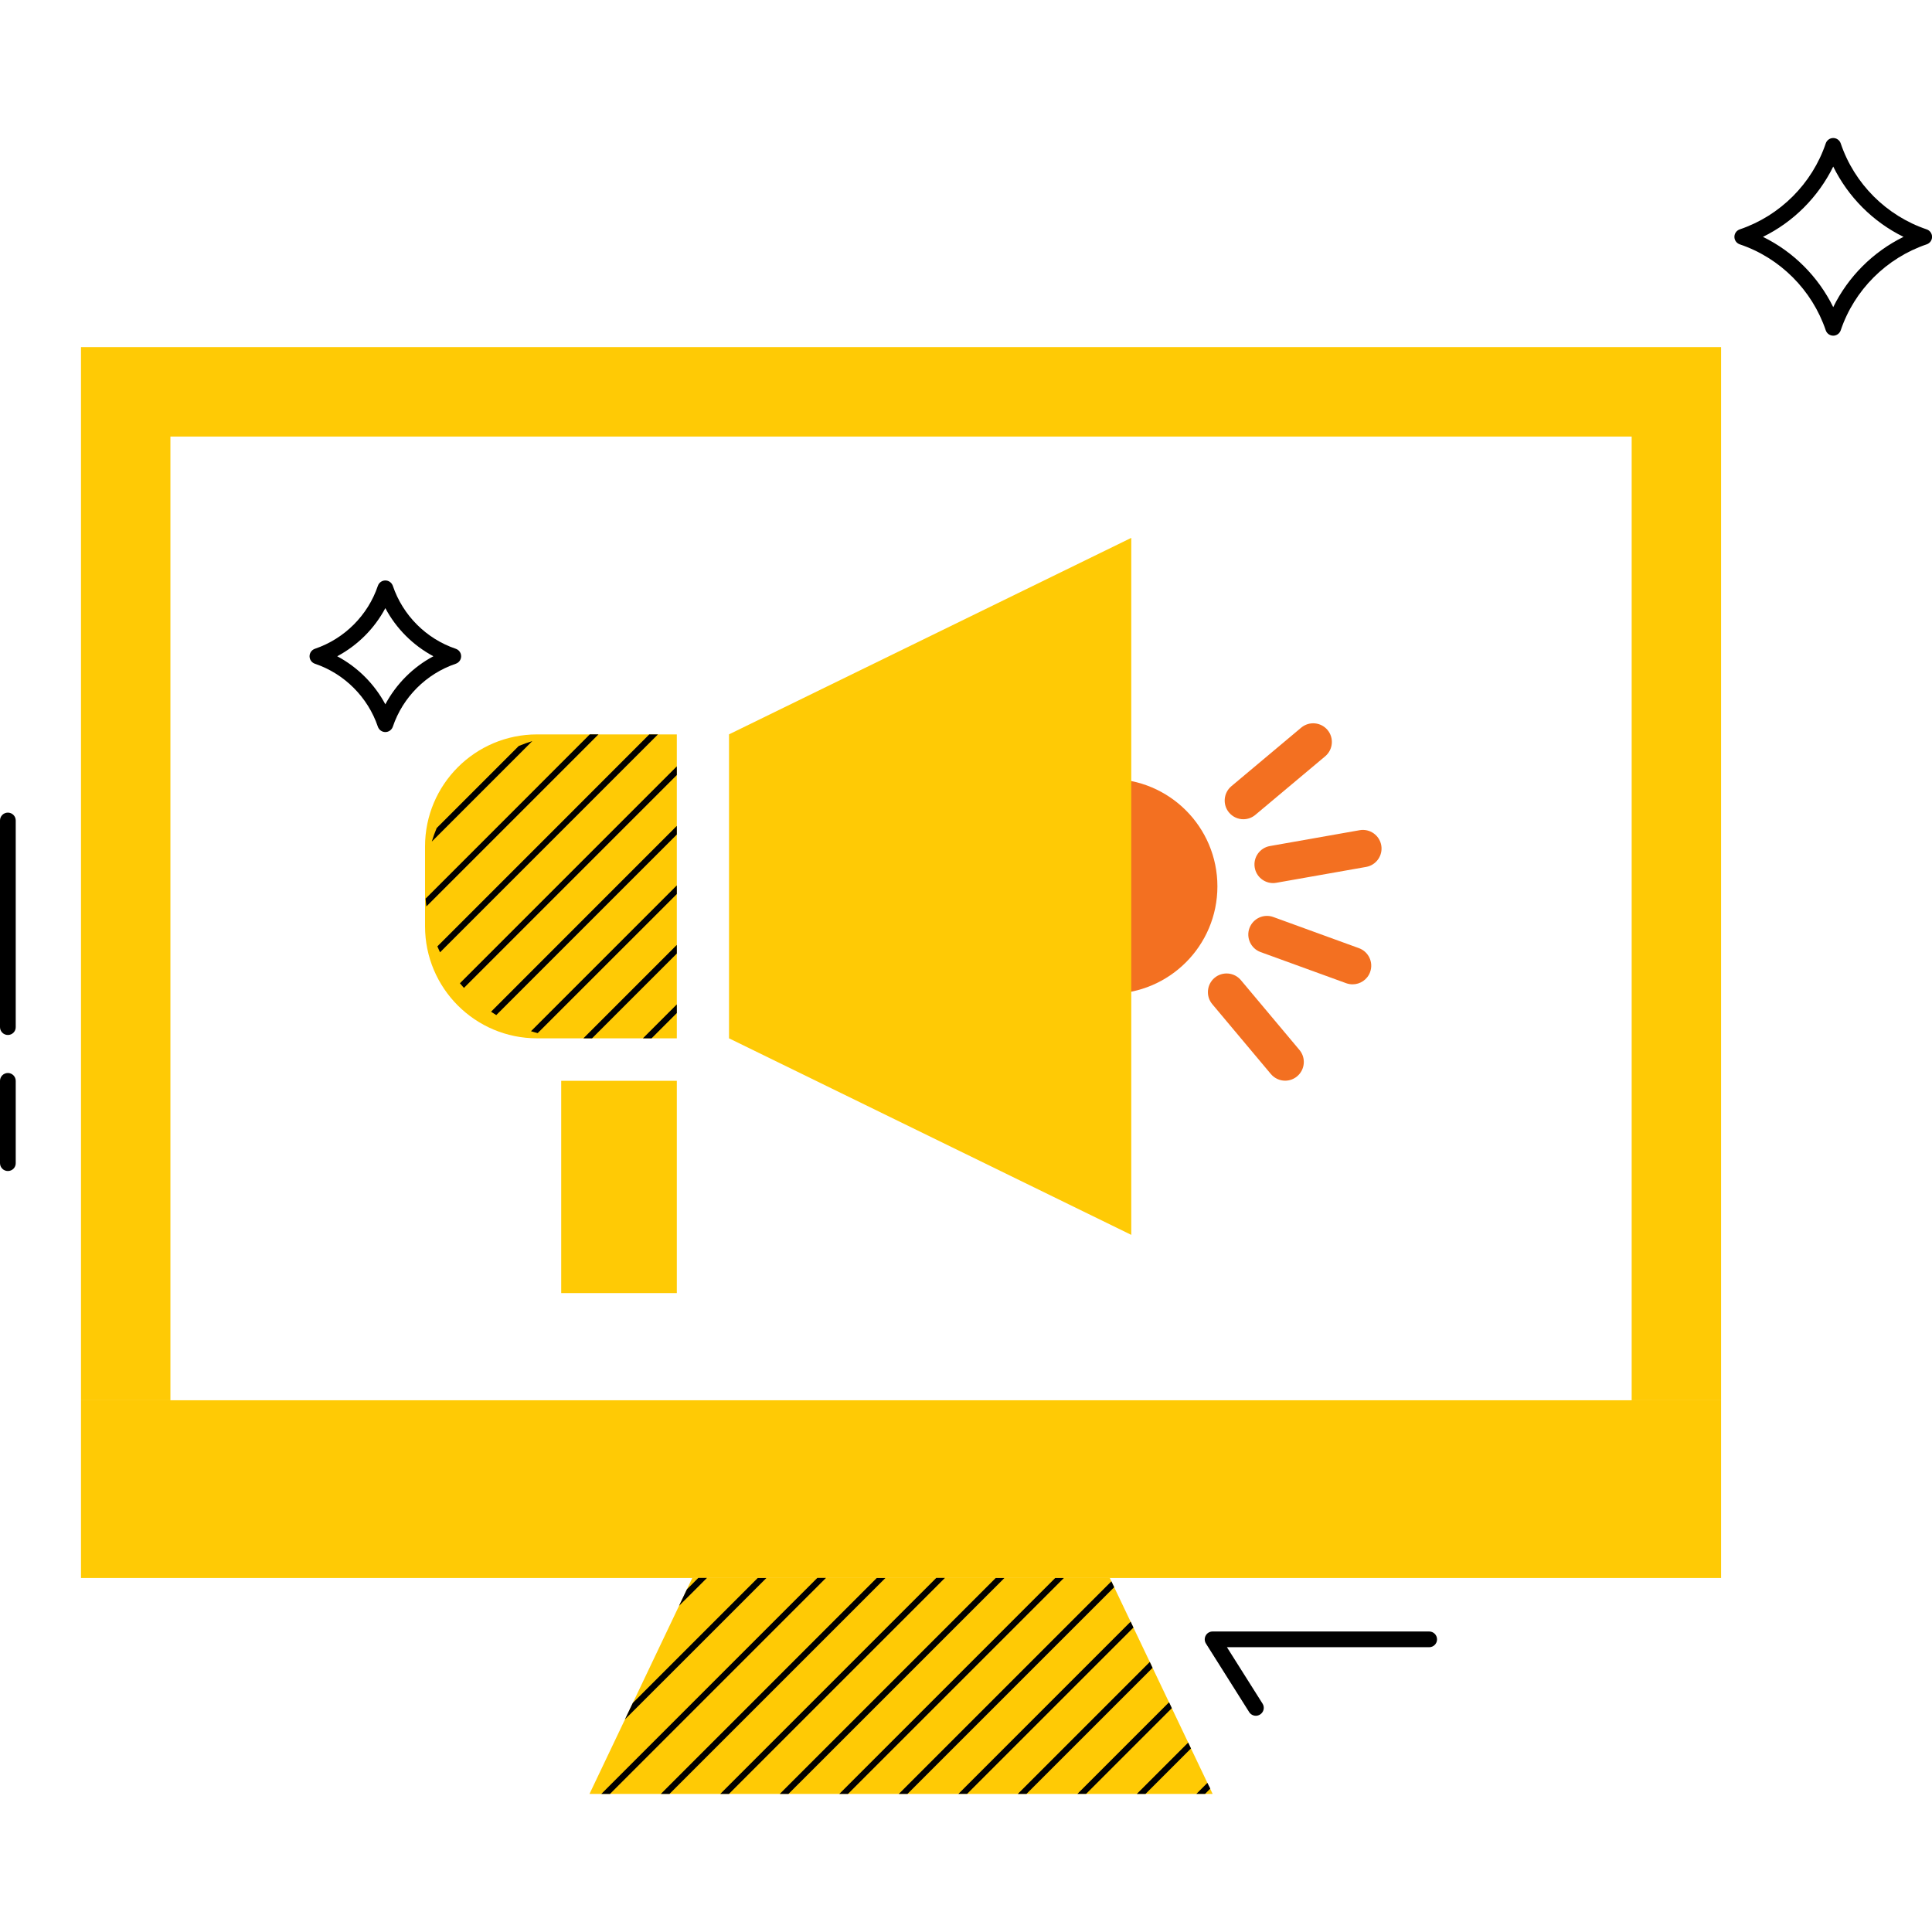
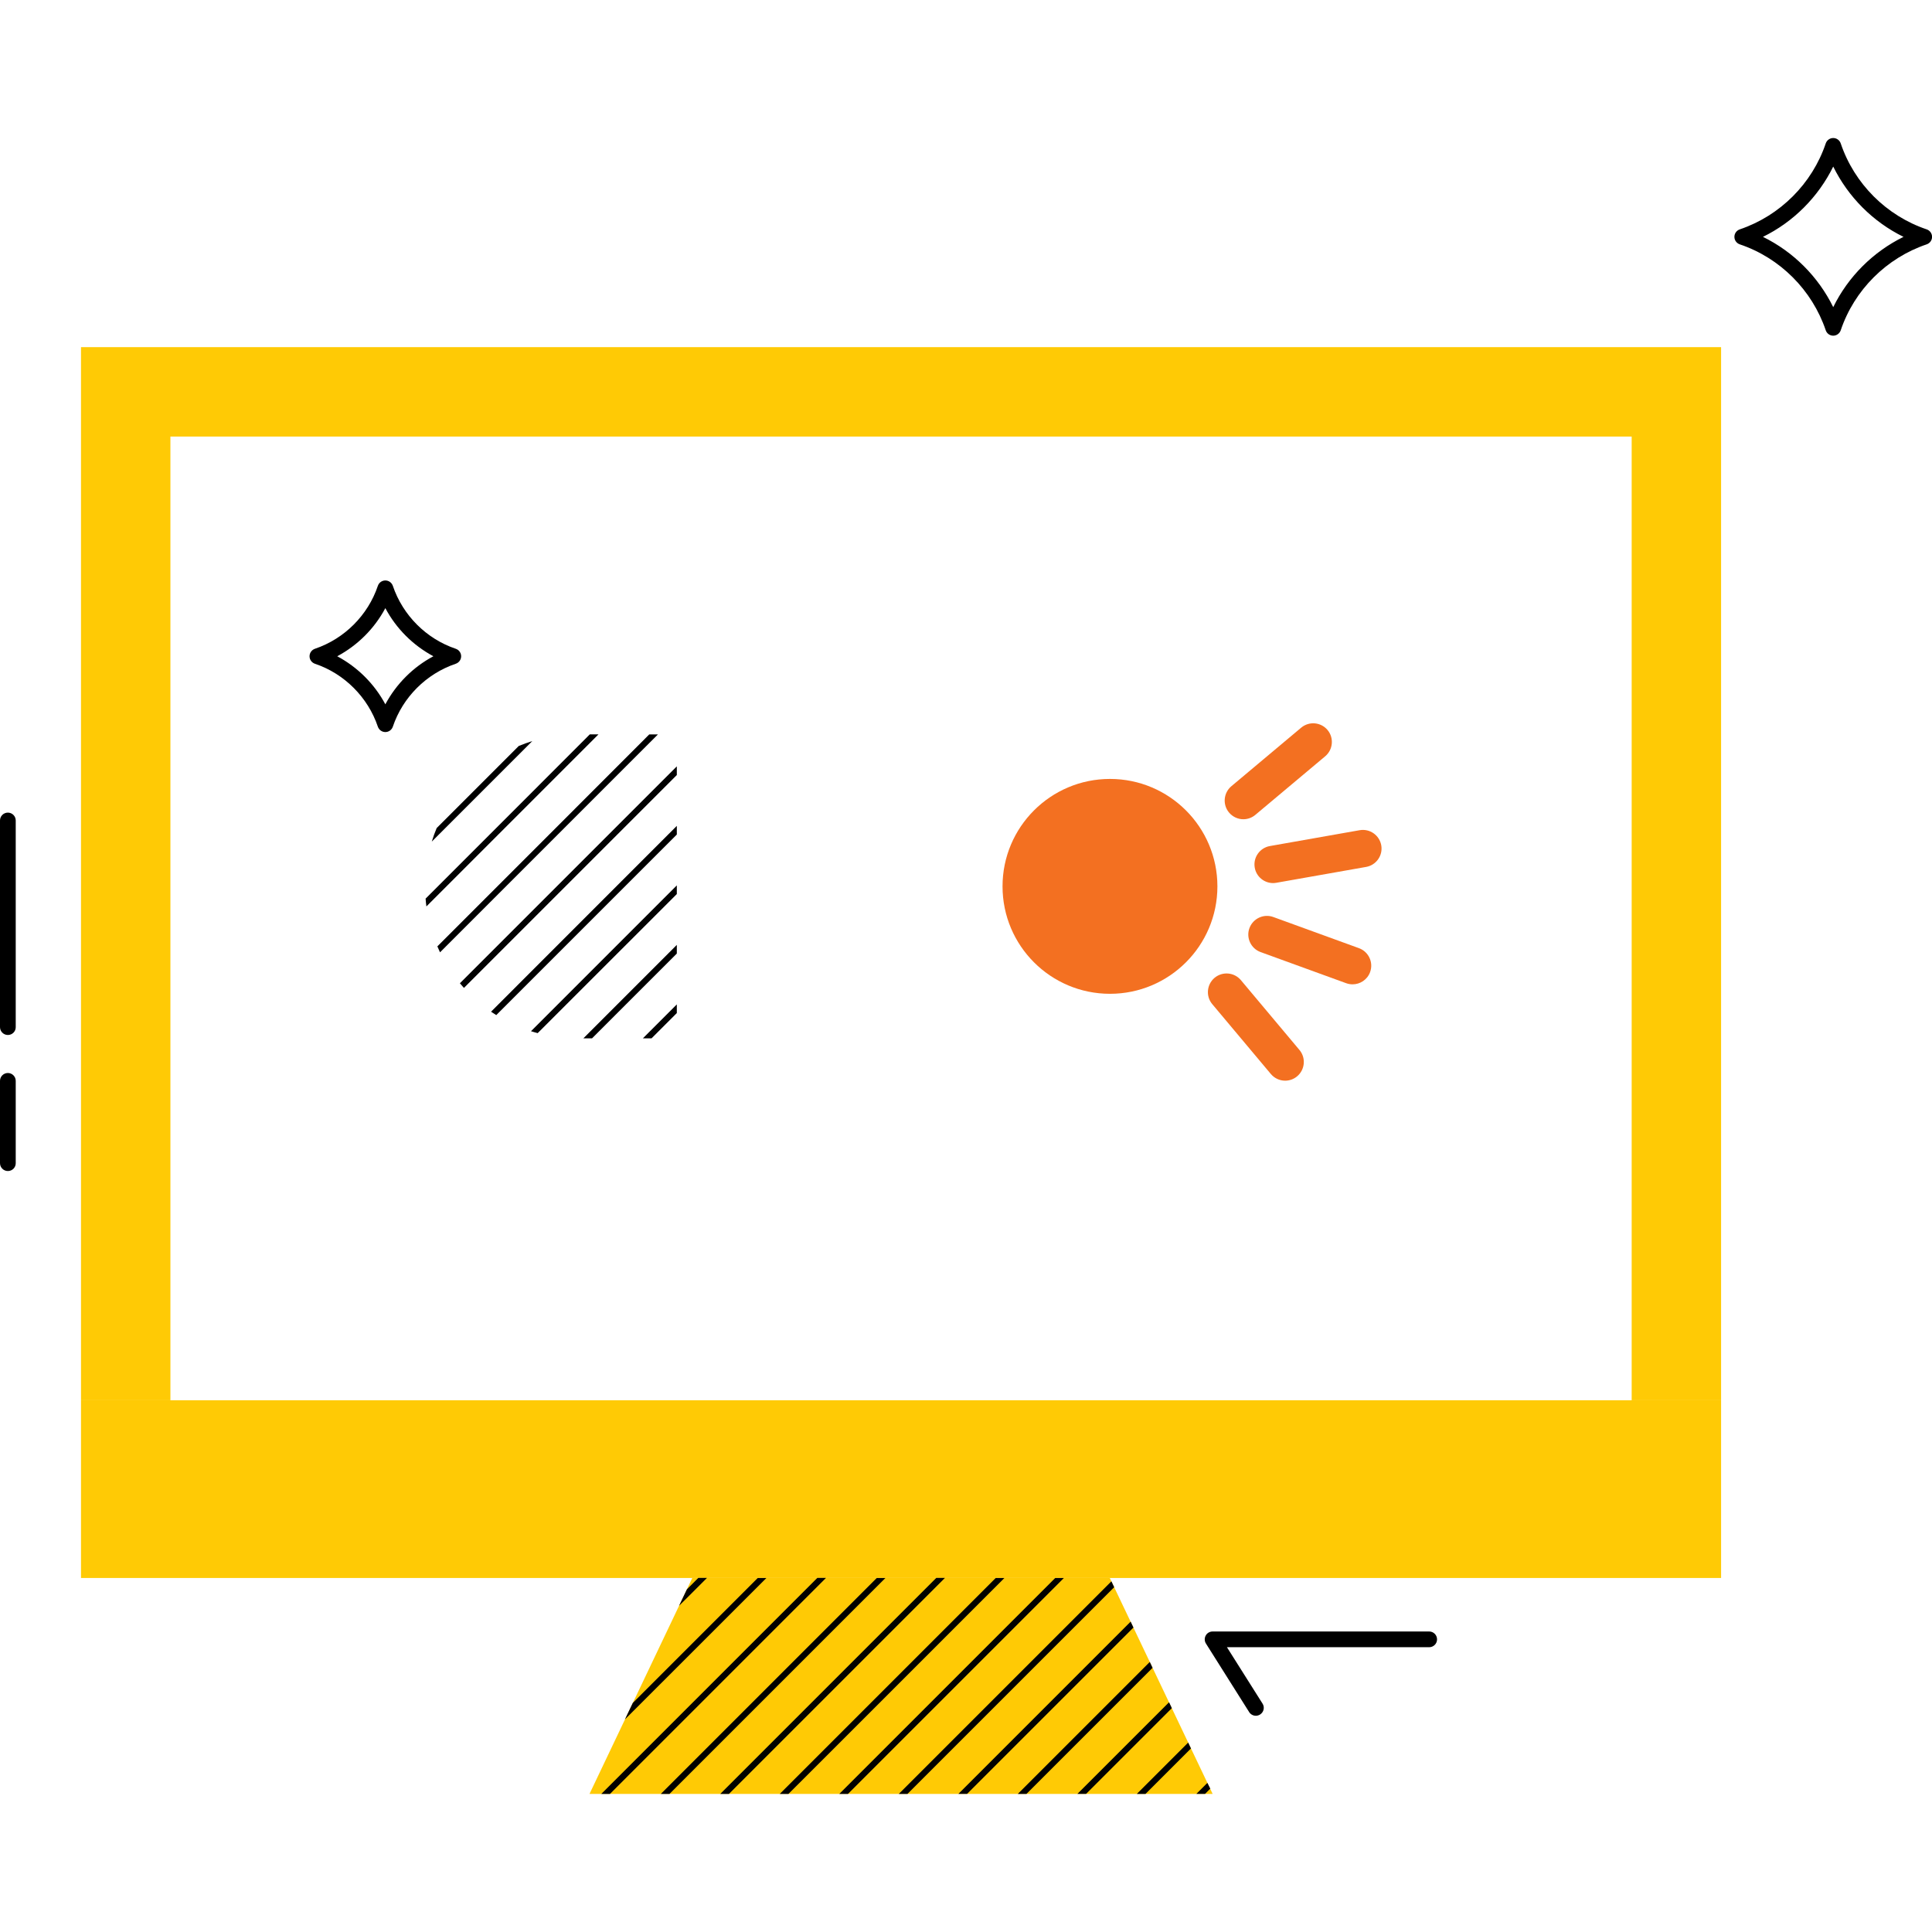
<svg xmlns="http://www.w3.org/2000/svg" version="1.1" id="Layer_1" x="0px" y="0px" viewBox="0 0 312 312" style="enable-background:new 0 0 312 312;" xml:space="preserve">
  <style type="text/css">
	.st0{fill:#FFCA05;stroke:#FFCA05;stroke-width:0.657;stroke-miterlimit:10;}
	.st1{fill:#F37021;}
	.st2{fill:#FFCA05;}
	.st3{fill:url(#);}
	.st4{fill:none;stroke:#000000;stroke-width:3;stroke-linecap:round;stroke-linejoin:round;stroke-miterlimit:10;}
	.st5{fill:#FFFFFF;}
</style>
  <g>
    <g>
      <g>
        <polygon class="st2" points="13.08,56.06 13.08,226.13 27.52,226.13 27.52,70.5 263.5,70.5 263.5,226.13 277.94,226.13      277.94,56.06    " />
      </g>
      <g>
        <g>
          <rect x="13.08" y="226.13" class="st2" width="264.86" height="28.7" />
        </g>
      </g>
      <g>
        <g>
          <polygon class="st2" points="195.83,289.7 95.2,289.7 111.8,254.83 179.22,254.83     " />
        </g>
      </g>
      <g>
        <path d="M108.12,289.7h-1.4l18.88-18.88l15.99-15.99h1.4l-16.69,16.69L108.12,289.7z M121.5,266.71l11.89-11.89h-1.4     l-11.19,11.19L97.11,289.7h1.4L121.5,266.71z M116.69,261.91l7.08-7.08h-1.4l-6.38,6.38l-13.8,13.8l-1.27,2.66L116.69,261.91z      M194.98,287.92l-0.31,0.31l-1.46,1.46h1.4l0.77-0.77l0.07-0.07L194.98,287.92z M111.89,257.1l2.28-2.28h-1.4l-1.58,1.58     l-0.26,0.26l-1.27,2.66L111.89,257.1z M131.1,276.32l21.5-21.5h-1.4l-20.8,20.8l-14.08,14.08h1.4L131.1,276.32z M140.71,285.93     l25.82-25.82l5.28-5.28h-1.4l-4.58,4.58l-25.82,25.82l-4.47,4.47h1.4L140.71,285.93z M135.91,281.13l25.82-25.82l0.47-0.48h-1.4     l-25.6,25.6l-9.27,9.27h1.4L135.91,281.13z M185.76,279.33l3.48-3.48l-0.45-0.95l-3.72,3.72l-11.07,11.07h1.4L185.76,279.33z      M190.56,284.13l1.77-1.77l-0.45-0.95l-2.02,2.02l-6.27,6.27h1.4L190.56,284.13z M180.95,274.52l5.18-5.18l-0.45-0.95l-5.43,5.43     l-15.88,15.88h1.4L180.95,274.52z M171.34,264.91l8.59-8.59l-0.45-0.95l-8.84,8.84l-25.49,25.49h1.4L171.34,264.91z      M176.15,269.72l6.89-6.89l-0.45-0.95l-7.13,7.13l-20.68,20.68h1.4L176.15,269.72z" />
      </g>
    </g>
    <g>
      <g>
        <circle class="st1" cx="179.25" cy="143.14" r="17.35" />
      </g>
      <g>
-         <path class="st2" d="M109.3,167.68H86.73c-9.99,0-18.09-8.1-18.09-18.09v-12.9c0-9.99,8.1-18.09,18.09-18.09h22.57V167.68z" />
-       </g>
+         </g>
      <g>
-         <polygon class="st2" points="182.69,199.42 117.73,167.68 117.73,118.59 182.69,86.86    " />
-       </g>
+         </g>
      <g>
        <path class="st1" d="M207.54,174.52c-0.86,0-1.71-0.37-2.31-1.08l-9.46-11.28c-1.07-1.27-0.9-3.18,0.37-4.25     c1.28-1.07,3.18-0.9,4.25,0.37l9.46,11.28c1.07,1.27,0.9,3.18-0.37,4.25C208.91,174.29,208.22,174.52,207.54,174.52z" />
      </g>
      <g>
        <path class="st1" d="M218.43,158.96c-0.34,0-0.69-0.06-1.03-0.18l-13.83-5.03c-1.56-0.57-2.37-2.3-1.8-3.86     c0.57-1.56,2.3-2.37,3.86-1.8l13.83,5.03c1.56,0.57,2.37,2.3,1.8,3.86C220.82,158.2,219.66,158.96,218.43,158.96z" />
      </g>
      <g>
        <path class="st1" d="M205.59,142.61c-1.43,0-2.71-1.03-2.96-2.49c-0.29-1.64,0.81-3.2,2.44-3.49l14.5-2.56     c1.64-0.29,3.2,0.81,3.49,2.44c0.29,1.64-0.81,3.2-2.44,3.49l-14.5,2.56C205.94,142.59,205.76,142.61,205.59,142.61z" />
      </g>
      <g>
        <path class="st1" d="M200.79,132.3c-0.86,0-1.71-0.37-2.31-1.08c-1.07-1.27-0.9-3.18,0.37-4.25l11.28-9.46     c1.28-1.07,3.18-0.9,4.25,0.37c1.07,1.27,0.9,3.18-0.37,4.25l-11.28,9.46C202.16,132.07,201.47,132.3,200.79,132.3z" />
      </g>
      <g>
-         <rect x="90.63" y="174.54" class="st2" width="18.67" height="34.28" />
-       </g>
+         </g>
      <g>
        <path d="M95.25,118.59h1.4l-9.99,9.99l-17.8,17.8c-0.06-0.42-0.1-0.84-0.13-1.26l17.24-17.24L95.25,118.59z M90.77,132.69     l-20.14,20.14c0.14,0.32,0.28,0.64,0.43,0.96l20.4-20.4l14.79-14.79h-1.4L90.77,132.69z M81.16,123.08l-10.64,10.64     c-0.3,0.71-0.56,1.44-0.79,2.19l12.13-12.13l4.1-4.1c-0.74,0.23-1.47,0.49-2.19,0.79L81.16,123.08z M109.3,125.16v-1.4     l-13.73,13.73l-21.3,21.3c0.21,0.25,0.43,0.5,0.65,0.75l21.35-21.35L109.3,125.16z M109.3,153.99v-1.4l-15.09,15.09h1.4     L109.3,153.99z M101.08,142.99l8.22-8.22v-1.4l-8.92,8.92L79.3,163.38c0.28,0.19,0.56,0.37,0.84,0.55L101.08,142.99z      M109.3,163.6v-1.4l-5.48,5.48h1.4L109.3,163.6z M105.88,147.8l3.42-3.42v-1.4l-4.12,4.12l-19.43,19.43     c0.36,0.11,0.72,0.22,1.08,0.31L105.88,147.8z" />
      </g>
    </g>
    <g>
      <path d="M296.05,54.21c-0.55,0-1.03-0.35-1.21-0.87c-2.2-6.5-7.38-11.69-13.88-13.88c-0.52-0.18-0.87-0.66-0.87-1.21    s0.35-1.03,0.87-1.21c6.5-2.2,11.69-7.38,13.88-13.88c0.18-0.52,0.66-0.87,1.21-0.87l0,0c0.55,0,1.03,0.35,1.21,0.87    c2.19,6.5,7.38,11.69,13.88,13.88c0.52,0.18,0.87,0.66,0.87,1.21s-0.35,1.03-0.87,1.21c-6.5,2.2-11.69,7.38-13.88,13.88    C297.08,53.86,296.59,54.21,296.05,54.21z M284.7,38.25c4.92,2.41,8.93,6.43,11.35,11.35c2.41-4.92,6.43-8.93,11.35-11.35    c-4.92-2.41-8.93-6.43-11.35-11.35C293.63,31.82,289.62,35.84,284.7,38.25z" />
    </g>
    <g>
      <path d="M62.23,118.22c-0.55,0-1.03-0.35-1.21-0.87c-1.61-4.76-5.41-8.56-10.16-10.16c-0.52-0.18-0.87-0.66-0.87-1.21    s0.35-1.03,0.87-1.21c4.76-1.61,8.56-5.41,10.16-10.16c0.18-0.52,0.66-0.87,1.21-0.87l0,0c0.55,0,1.03,0.35,1.21,0.87    c1.61,4.76,5.41,8.56,10.16,10.16c0.52,0.18,0.87,0.66,0.87,1.21s-0.35,1.03-0.87,1.21c-4.76,1.61-8.56,5.41-10.16,10.16    C63.26,117.87,62.78,118.22,62.23,118.22z M54.46,105.98c3.29,1.76,6.01,4.47,7.77,7.76c1.76-3.29,4.47-6.01,7.76-7.76    c-3.29-1.76-6.01-4.47-7.76-7.77C60.47,101.51,57.75,104.22,54.46,105.98z" />
    </g>
    <g>
      <path d="M202.81,277.08c-0.42,0-0.84-0.21-1.08-0.59l-6.98-11.07c-0.25-0.39-0.26-0.89-0.04-1.29c0.22-0.41,0.65-0.66,1.12-0.66    h34.97c0.7,0,1.27,0.57,1.27,1.27s-0.57,1.27-1.27,1.27h-32.66l5.75,9.11c0.38,0.59,0.2,1.38-0.4,1.76    C203.28,277.01,203.04,277.08,202.81,277.08z" />
    </g>
    <g>
      <path d="M1.27,189.11c-0.7,0-1.27-0.57-1.27-1.27v-13.29c0-0.7,0.57-1.27,1.27-1.27s1.27,0.57,1.27,1.27v13.29    C2.55,188.54,1.98,189.11,1.27,189.11z" />
    </g>
    <g>
      <path d="M1.27,167.14c-0.7,0-1.27-0.57-1.27-1.27V132.5c0-0.7,0.57-1.27,1.27-1.27s1.27,0.57,1.27,1.27v33.37    C2.55,166.57,1.98,167.14,1.27,167.14z" />
    </g>
  </g>
</svg>